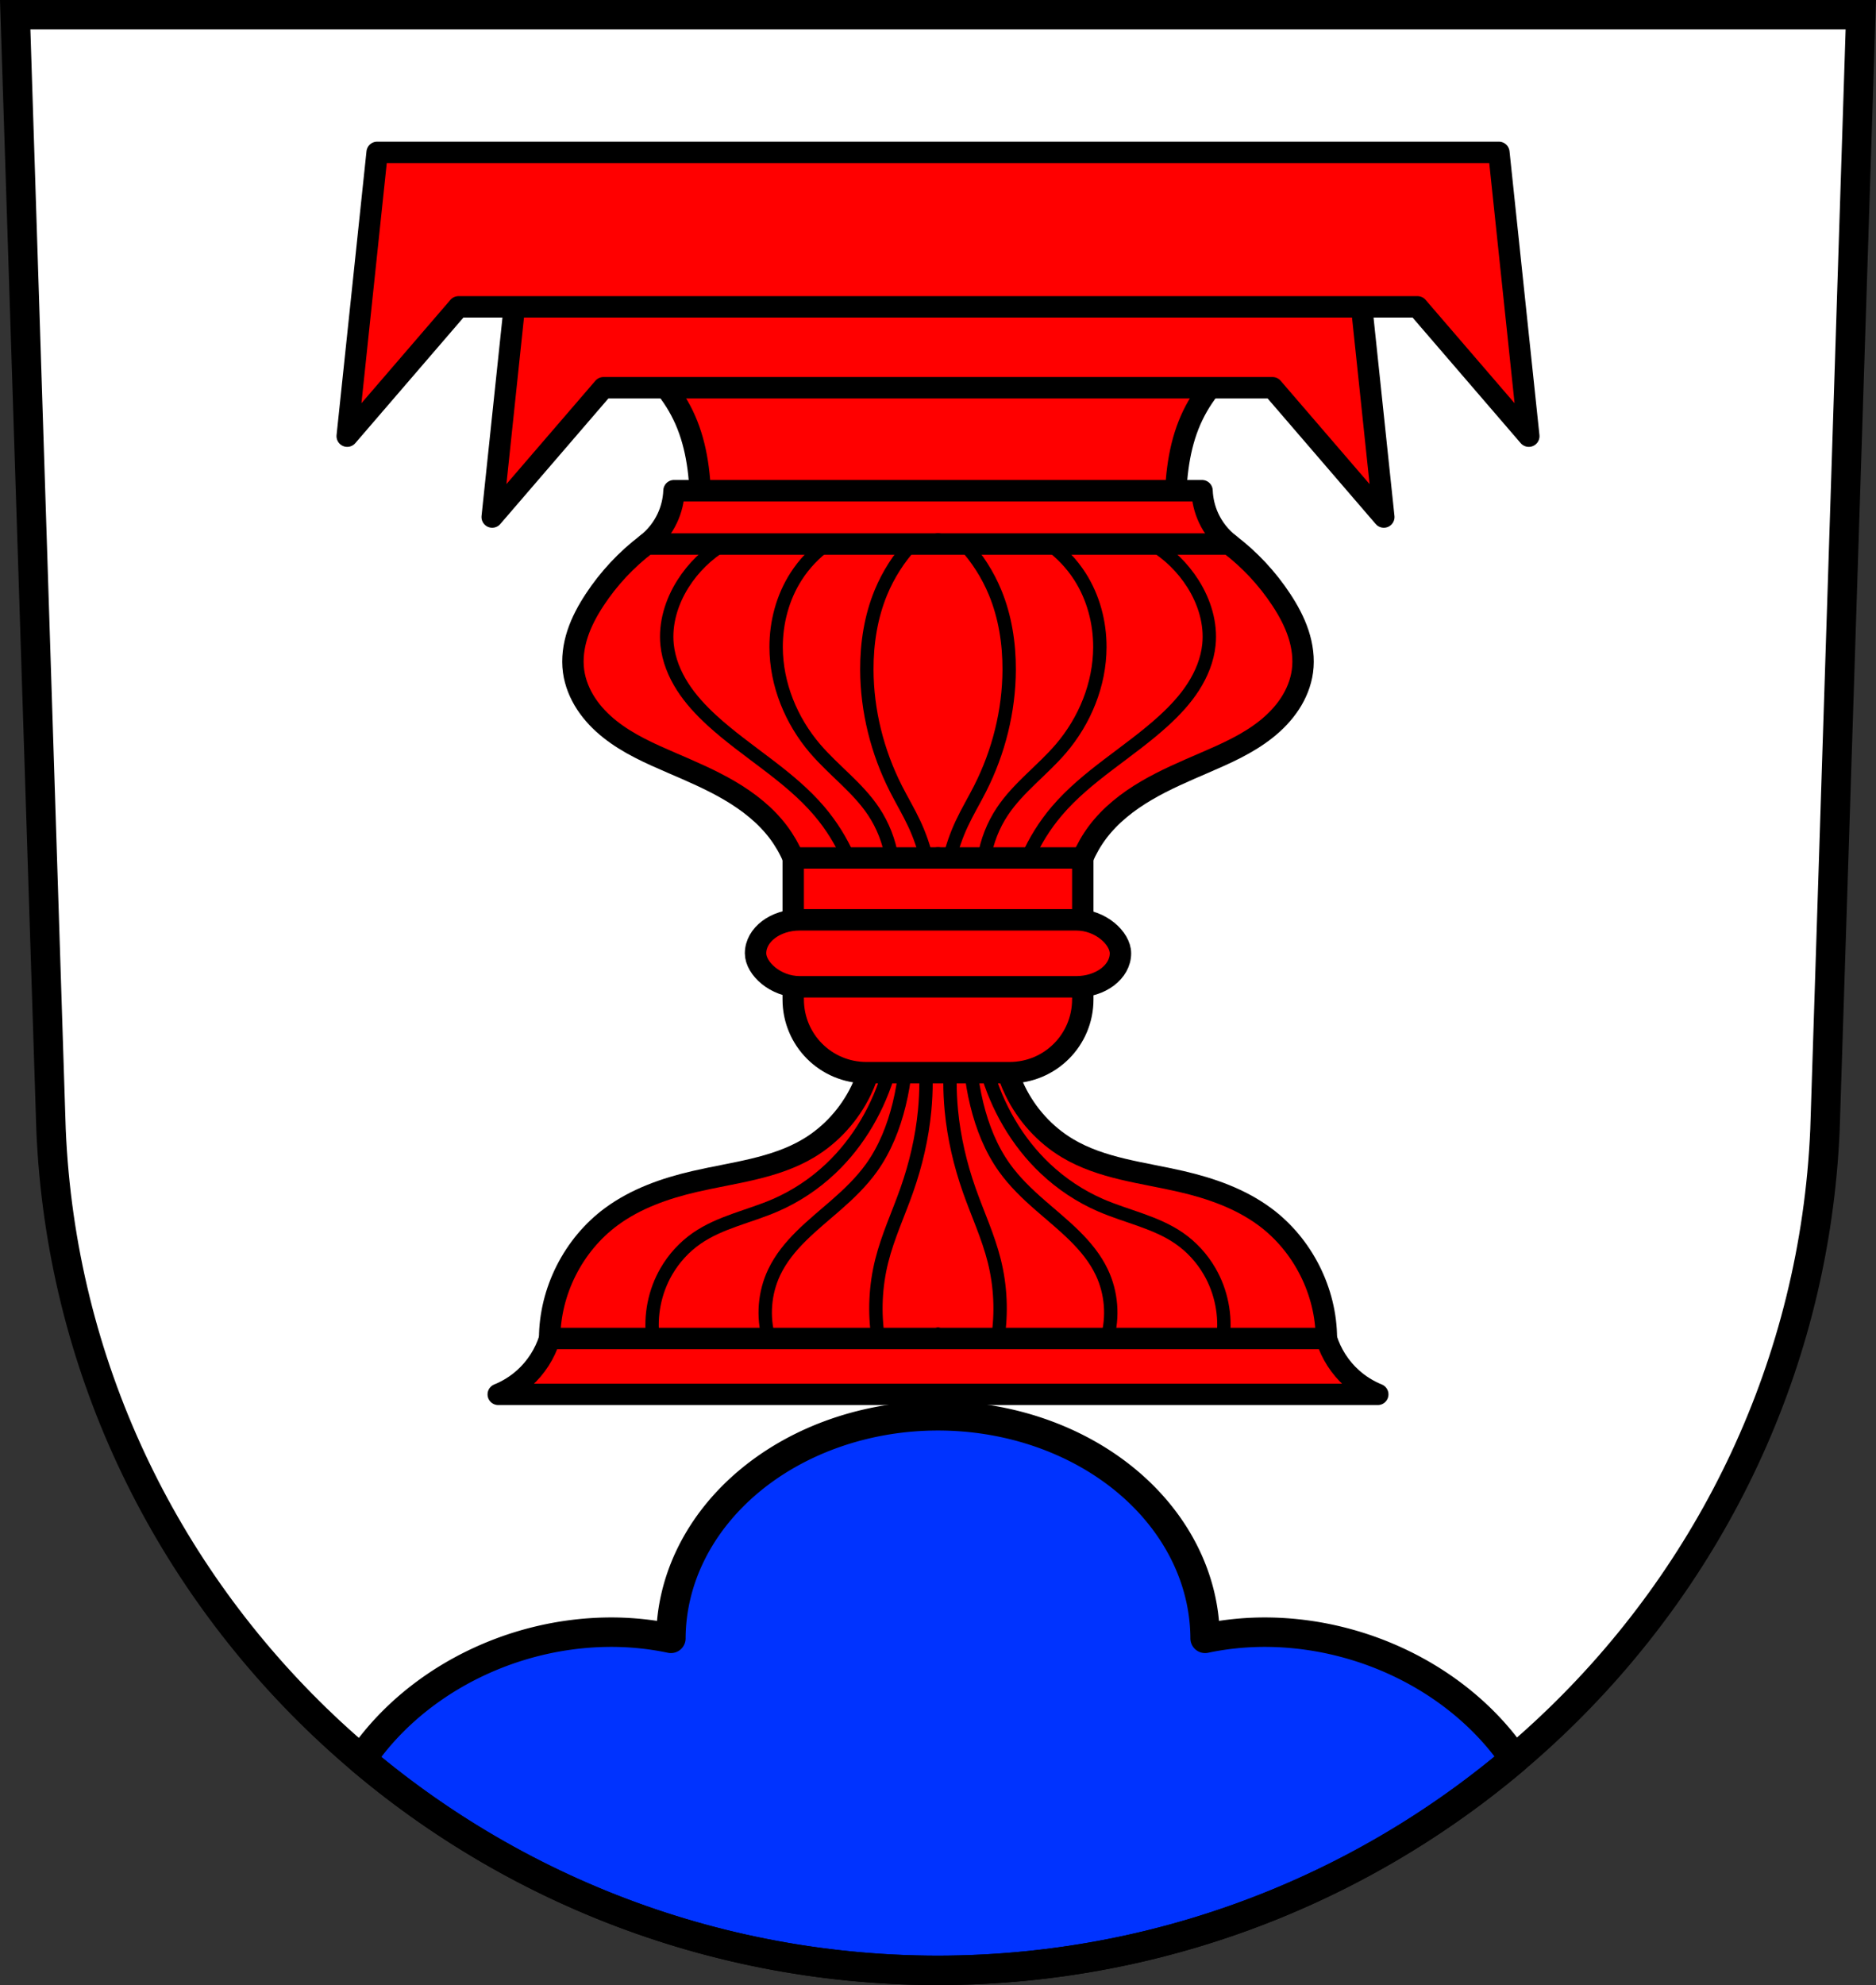
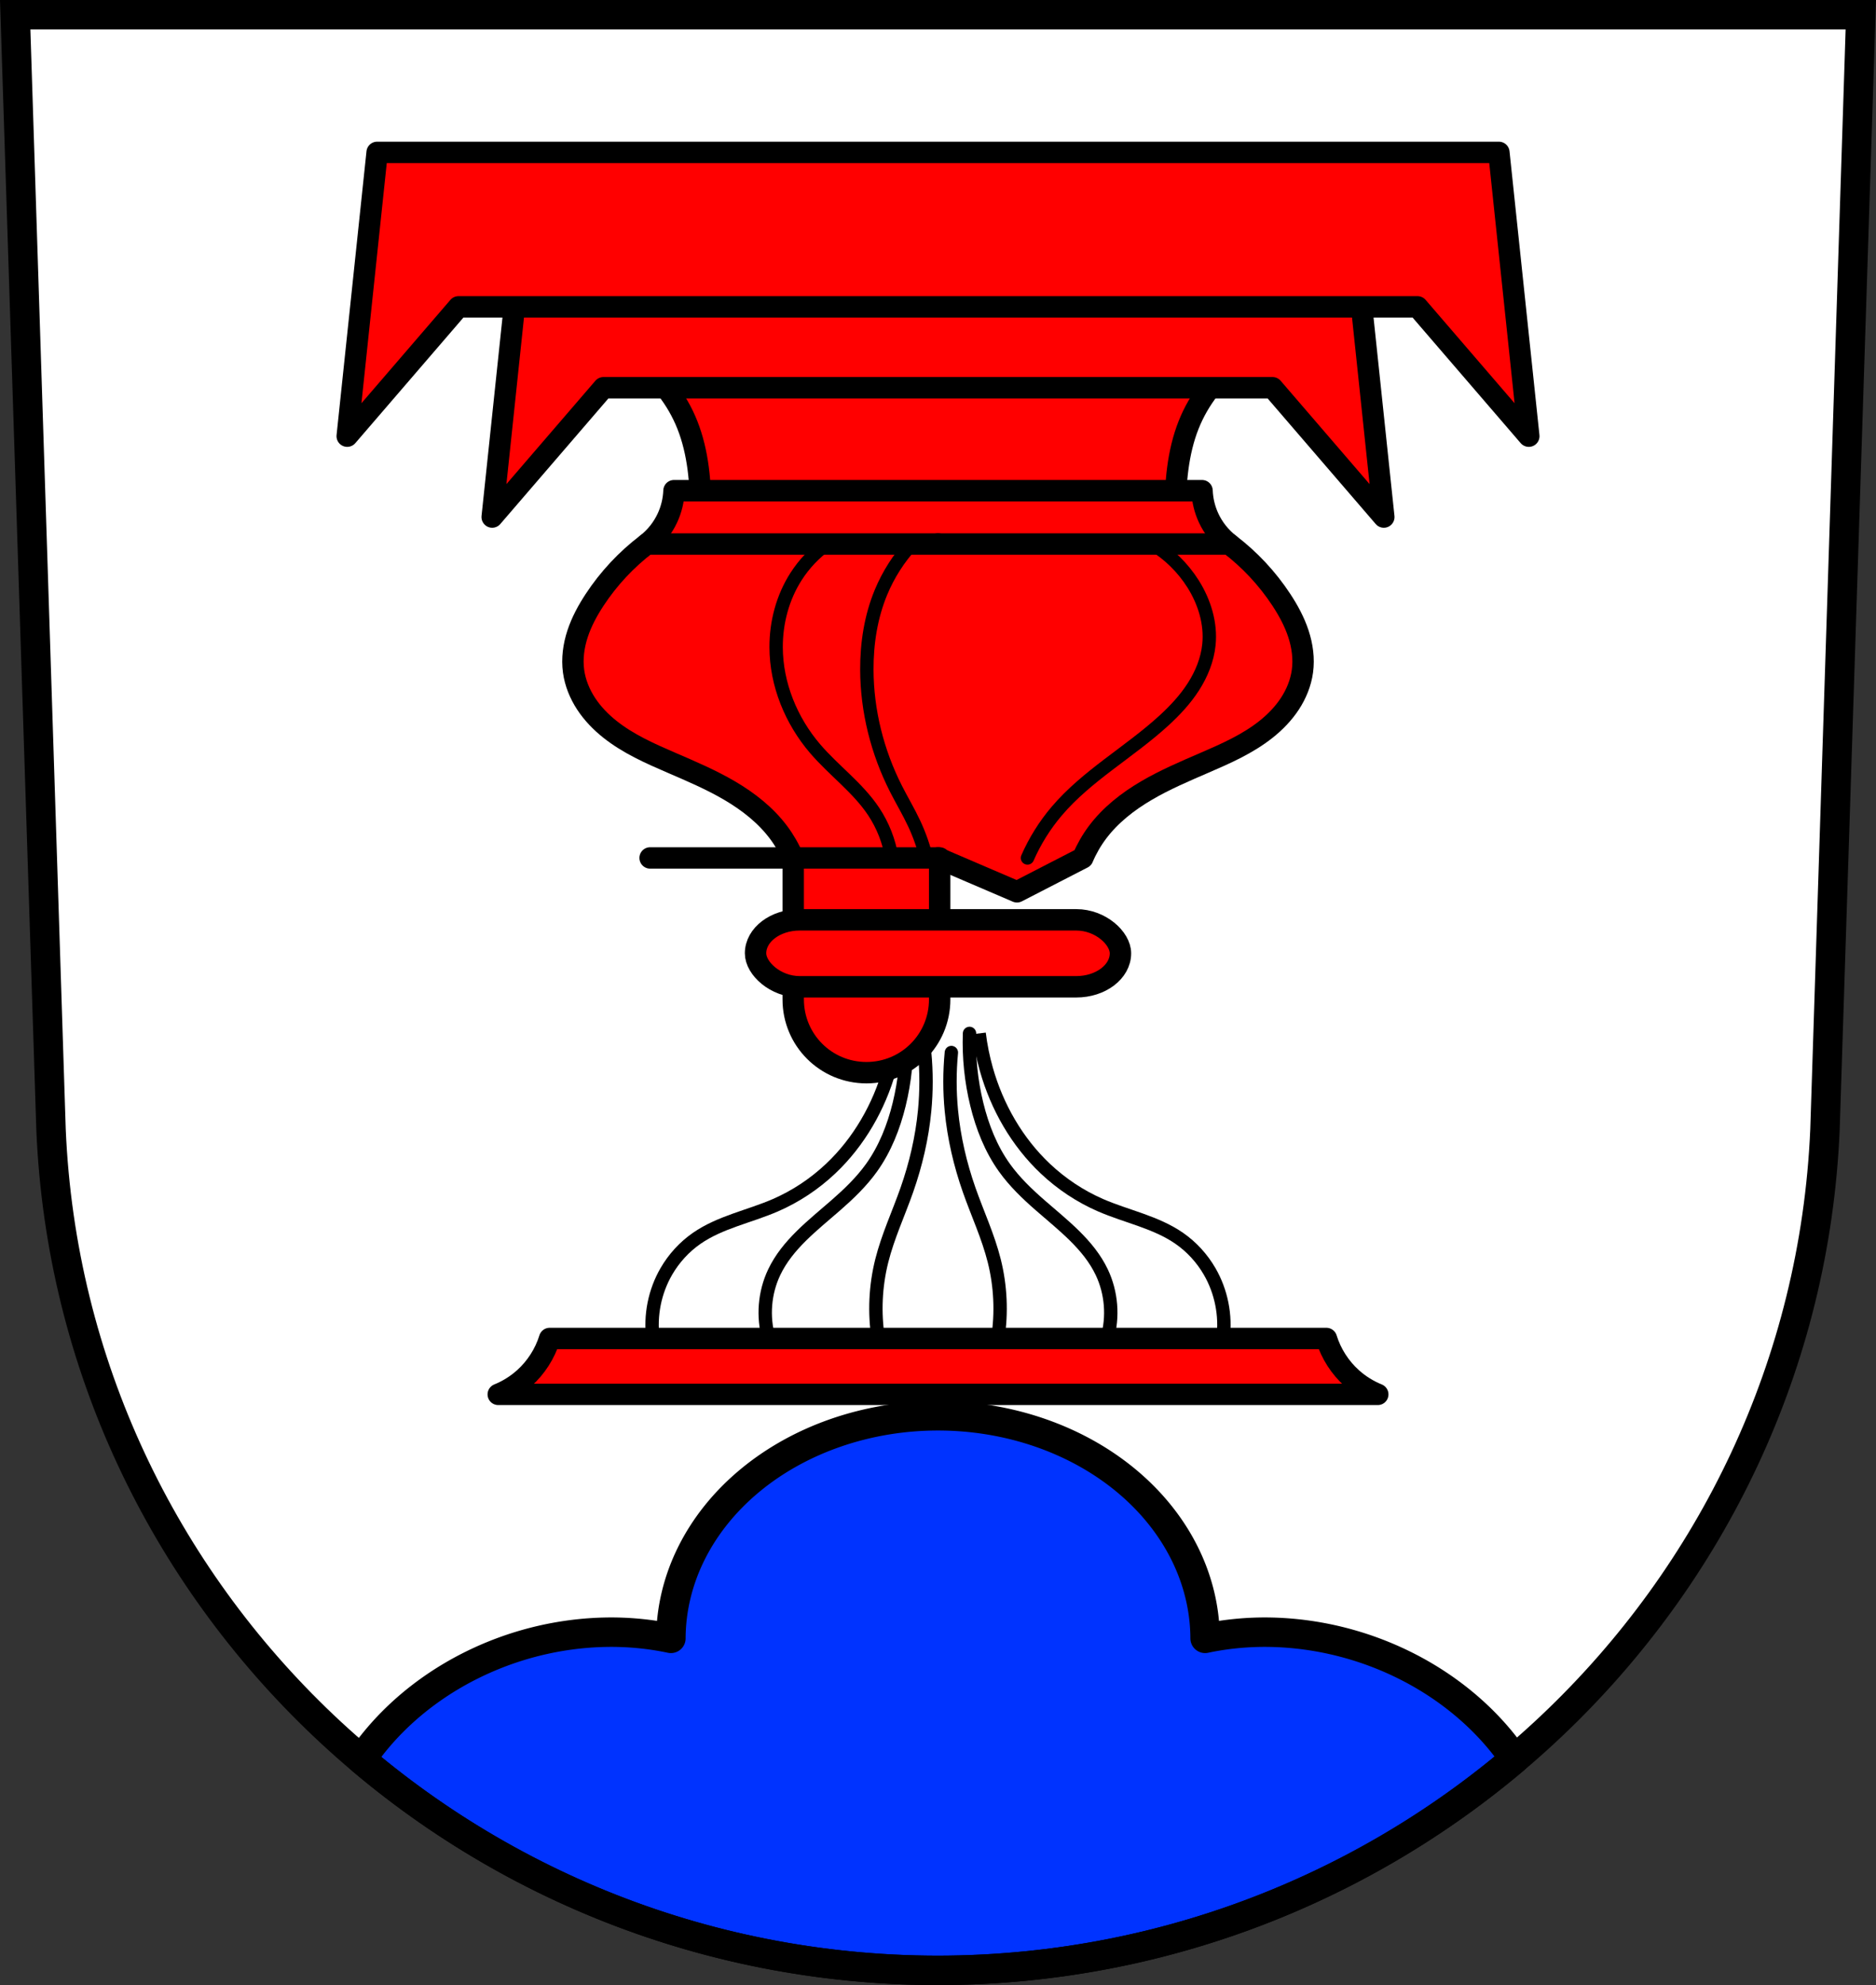
<svg xmlns="http://www.w3.org/2000/svg" width="701.33" height="741.77" viewBox="0 0 701.334 741.769">
  <rect x="0" y="0" width="701.334" height="741.769" fill="#333333" stroke="none" />
  <g transform="translate(-8.161-57.48)">
    <g fill-rule="evenodd">
      <path d="m13.841 62.978l13.398 416.62c7.415 175.25 153.92 314.05 331.59 314.14 177.51-.215 324.07-139.06 331.59-314.14l13.398-416.62h-344.98z" fill="#fff" />
      <g transform="translate(0 6)" stroke="#000">
        <g fill="#f00" stroke-linejoin="round" stroke-width="8">
          <path d="m333.05 182.55l.598 1.26-87.51 2.164c8.466 6.06 15.14 14.593 18.98 24.27 2.056 5.18 3.31 10.655 4.045 16.18.768 5.77.975 11.614.621 17.424l68.14 2.178 20.898-10.713 20.896 10.713 68.14-2.178c-.354-5.81-.147-11.654.621-17.424.735-5.525 1.989-11 4.045-16.18 3.841-9.677 10.515-18.21 18.98-24.27l-87.51-2.164.598-1.26-25.775.637-25.775-.637z" />
          <path d="m260.13 234.83c-.134 3.543-.987 7.06-2.49 10.268-1.761 3.762-4.416 7.101-7.686 9.662l44.4 19.896 64.48-19.896 64.48 19.896 44.4-19.896c-3.269-2.562-5.925-5.901-7.686-9.662-1.503-3.211-2.356-6.725-2.49-10.268h-98.7-98.7z" />
          <path d="m249.95 254.76c-7.618 5.782-14.241 12.871-19.494 20.863-2.602 3.96-4.882 8.163-6.363 12.664-1.481 4.501-2.146 9.319-1.504 14.01.592 4.335 2.289 8.485 4.688 12.145 2.398 3.66 5.486 6.839 8.912 9.561 6.852 5.443 14.962 9.03 22.996 12.496 7.39 3.19 14.825 6.345 21.766 10.422 6.941 4.077 13.42 9.133 18.25 15.572 2.213 2.951 4.065 6.172 5.5 9.57l24.598 12.66 29.529-12.66 29.527 12.66 24.598-12.66c1.435-3.398 3.287-6.619 5.5-9.57 4.83-6.44 11.309-11.496 18.25-15.572 6.941-4.077 14.375-7.231 21.766-10.422 8.03-3.468 16.14-7.05 22.996-12.496 3.426-2.722 6.514-5.901 8.912-9.561 2.398-3.66 4.095-7.809 4.688-12.145.642-4.695-.023-9.513-1.504-14.01-1.481-4.501-3.761-8.704-6.363-12.664-5.253-7.992-11.876-15.08-19.494-20.863h-108.87-108.88z" />
        </g>
        <g fill="none" stroke-linecap="round" stroke-width="5">
-           <path d="m278.71 254.76c-6.151 3.694-11.419 8.849-15.246 14.919-4.251 6.742-6.725 14.785-5.912 22.714.573 5.584 2.744 10.929 5.771 15.656 3.03 4.727 6.891 8.869 11.03 12.659 12.943 11.846 28.788 20.535 40.14 33.915 4.45 5.246 8.131 11.143 10.89 17.445" />
          <path d="m317.29 254.76c-4.555 3.266-8.484 7.402-11.512 12.12-5.02 7.815-7.493 17.16-7.468 26.448.038 13.846 5.607 27.452 14.624 37.96 6.94 8.09 15.856 14.476 21.78 23.336 3.499 5.233 5.852 11.229 6.845 17.445" />
          <path d="m349.03 254.76c-4.849 5.278-8.765 11.41-11.512 18.03-3.783 9.116-5.323 19.07-5.29 28.937.052 15.408 3.913 30.756 10.89 44.494 2.227 4.385 4.766 8.611 6.845 13.07 2 4.288 3.566 8.778 4.667 13.379" />
          <path d="m438.95 254.76c6.151 3.694 11.419 8.849 15.246 14.919 4.251 6.742 6.725 14.785 5.912 22.714-.573 5.584-2.744 10.929-5.771 15.656-3.03 4.727-6.891 8.869-11.03 12.659-12.943 11.846-28.788 20.535-40.14 33.915-4.45 5.246-8.131 11.143-10.89 17.445" />
-           <path d="m400.36 254.76c4.555 3.266 8.484 7.402 11.512 12.12 5.02 7.815 7.493 17.16 7.468 26.448-.038 13.846-5.607 27.452-14.624 37.96-6.94 8.09-15.856 14.476-21.78 23.336-3.499 5.233-5.852 11.229-6.845 17.445" />
-           <path d="m368.63 254.76c4.849 5.278 8.765 11.41 11.512 18.03 3.783 9.116 5.323 19.07 5.29 28.937-.052 15.408-3.913 30.756-10.89 44.494-2.227 4.385-4.766 8.611-6.845 13.07-2 4.288-3.566 8.778-4.667 13.379" />
        </g>
      </g>
    </g>
    <g stroke="#000">
      <g stroke-width="11">
        <path d="M350.666 529.033A99.869 83.452 0 0 0 250.814 612.203 83.452 99.869 72.95 0 0 230.441 609.9 83.452 99.869 72.95 0 0 194.18 615.09 83.452 99.869 72.95 0 0 135.104 657.447C193.23 706.58 268.62 736.22 350.67 736.27 432.67 736.17 508.06 706.47 566.2 657.29A99.869 83.452 17.05 0 0 507.154 615.09 99.869 83.452 17.05 0 0 470.893 609.9 99.869 83.452 17.05 0 0 450.523 612.201 99.869 83.452 0 0 0 350.666 529.033z" transform="translate(8.161 57.48)" fill="#03f" stroke-linejoin="round" stroke-linecap="round" />
        <path d="m13.841 62.978l13.398 416.62c7.415 175.25 153.92 314.05 331.59 314.14 177.51-.215 324.07-139.06 331.59-314.14l13.398-416.62h-344.98z" fill="none" fill-rule="evenodd" />
      </g>
      <g fill="#f00" stroke-width="8">
-         <path d="m335.27 443.64c-.213 7.414-2.024 14.778-5.27 21.447-4.295 8.825-11.142 16.415-19.566 21.449-12.739 7.612-28.06 9.07-42.52 12.416-11.09 2.563-22.08 6.417-31.23 13.172-14.193 10.471-23 27.875-23.04 45.512l111.85 11.307 33.34-11.307 33.34 11.307 111.85-11.307c-.037-17.637-8.848-35.04-23.04-45.512-9.156-6.755-20.15-10.609-31.23-13.172-14.458-3.343-29.781-4.804-42.52-12.416-8.425-5.03-15.272-12.625-19.566-21.449-3.246-6.669-5.056-14.03-5.27-21.447h-23.559-23.561z" fill-rule="evenodd" />
        <path d="m213.64 557.63c-1.762 5.693-5.098 10.889-9.539 14.863-2.843 2.544-6.13 4.591-9.668 6.02h19.21 290.38 19.21c-3.538-1.428-6.827-3.476-9.67-6.02-4.441-3.974-7.775-9.17-9.537-14.863h-290.38z" stroke-linejoin="round" stroke-linecap="round" />
      </g>
      <g fill="none" fill-rule="evenodd" stroke-width="5">
        <path d="m252.27 557.63c-1.139-8.605.651-17.571 5.01-25.08 2.828-4.875 6.716-9.139 11.348-12.35 8.754-6.067 19.599-8.116 29.372-12.35 7.627-3.304 14.649-7.98 20.694-13.685 10.577-9.981 18.07-23.06 22.03-37.05 1.251-4.416 2.162-8.929 2.722-13.484" />
        <path d="m465.38 557.63c1.139-8.605-.651-17.571-5.01-25.08-2.828-4.875-6.716-9.139-11.348-12.35-8.754-6.067-19.599-8.116-29.372-12.35-7.627-3.304-14.649-7.98-20.694-13.685-10.577-9.981-18.07-23.06-22.03-37.05-1.251-4.416-2.162-8.929-2.722-13.484" />
        <g stroke-linecap="round">
          <g stroke-linejoin="round">
            <path d="m295.59 557.63c-2.355-8.125-1.628-17.1 2-24.745 4.905-10.323 14.42-17.518 23.03-25.03 4.873-4.253 9.582-8.763 13.351-14.02 5.05-7.05 8.288-15.273 10.347-23.698 2.115-8.654 3.034-17.599 2.722-26.501" />
            <path d="m422.06 557.63c2.355-8.125 1.628-17.1-2-24.745-4.905-10.323-14.42-17.518-23.03-25.03-4.873-4.253-9.582-8.763-13.351-14.02-5.05-7.05-8.288-15.273-10.347-23.698-2.115-8.654-3.034-17.599-2.722-26.501" />
          </g>
          <path d="m336.48 557.63c-1.503-9.654-1.046-19.609 1.335-29.08 2.274-9.05 6.251-17.566 9.346-26.368 3.374-9.598 5.706-19.578 6.675-29.706.69-7.21.69-14.486 0-21.695" />
          <path d="m381.18 557.63c1.503-9.654 1.046-19.609-1.335-29.08-2.274-9.05-6.251-17.566-9.346-26.368-3.374-9.598-5.706-19.578-6.675-29.706-.69-7.21-.69-14.486 0-21.695" />
        </g>
      </g>
      <g fill="#f00" stroke-linejoin="round" stroke-linecap="round" stroke-width="8">
-         <path d="m304.7 378.06v52.867c0 15.167 12.21 27.377 27.377 27.377h53.5c15.167 0 27.377-12.21 27.377-27.377v-52.867h-108.25z" />
+         <path d="m304.7 378.06v52.867c0 15.167 12.21 27.377 27.377 27.377c15.167 0 27.377-12.21 27.377-27.377v-52.867h-108.25z" />
        <rect width="136.42" height="25.02" x="290.62" y="401.19" rx="16.521" ry="12.509" />
        <g transform="translate(0 4)">
          <path d="m203.35 140.64l-11.186 106.04 41.611-48.32h250.11l41.609 48.32-11.186-106.04h-30.424-250.11-30.426z" />
          <path d="m149.15 110.42l-11.186 106.04 41.611-48.32h125.06 108.39 125.06l41.611 48.32-11.186-106.04h-30.426-125.06-108.39-125.06-30.426z" />
        </g>
      </g>
    </g>
  </g>
</svg>